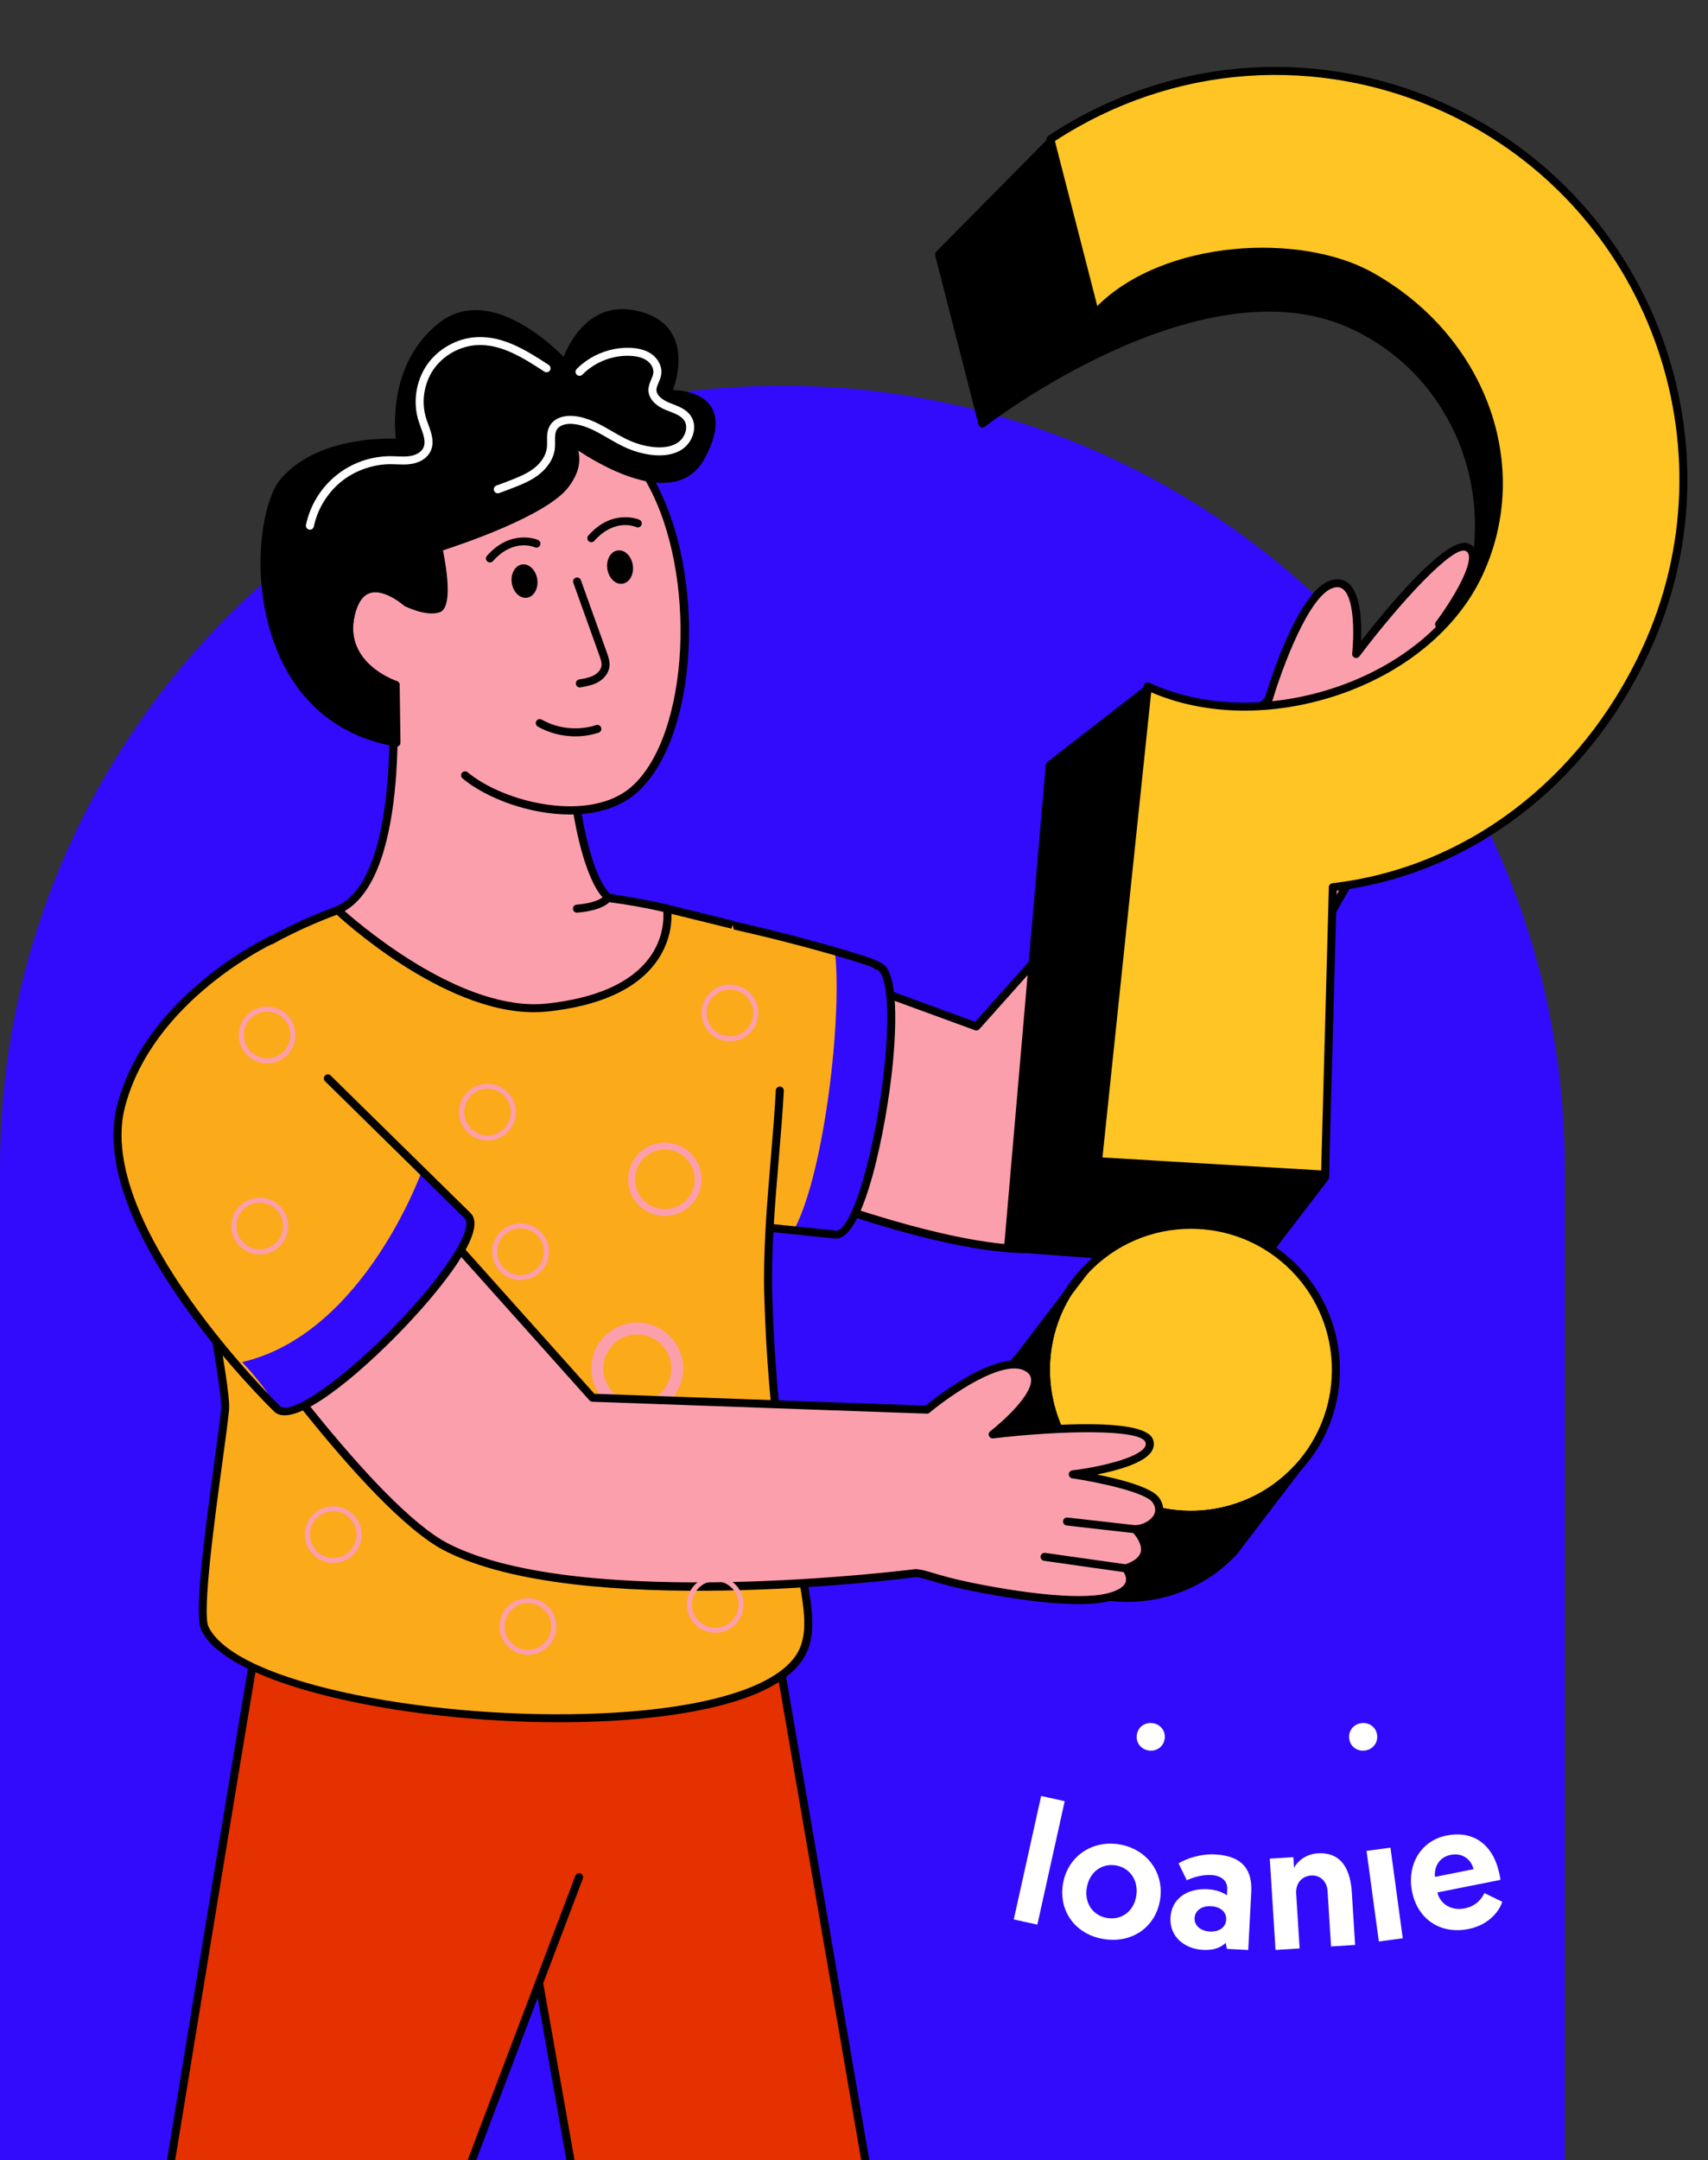
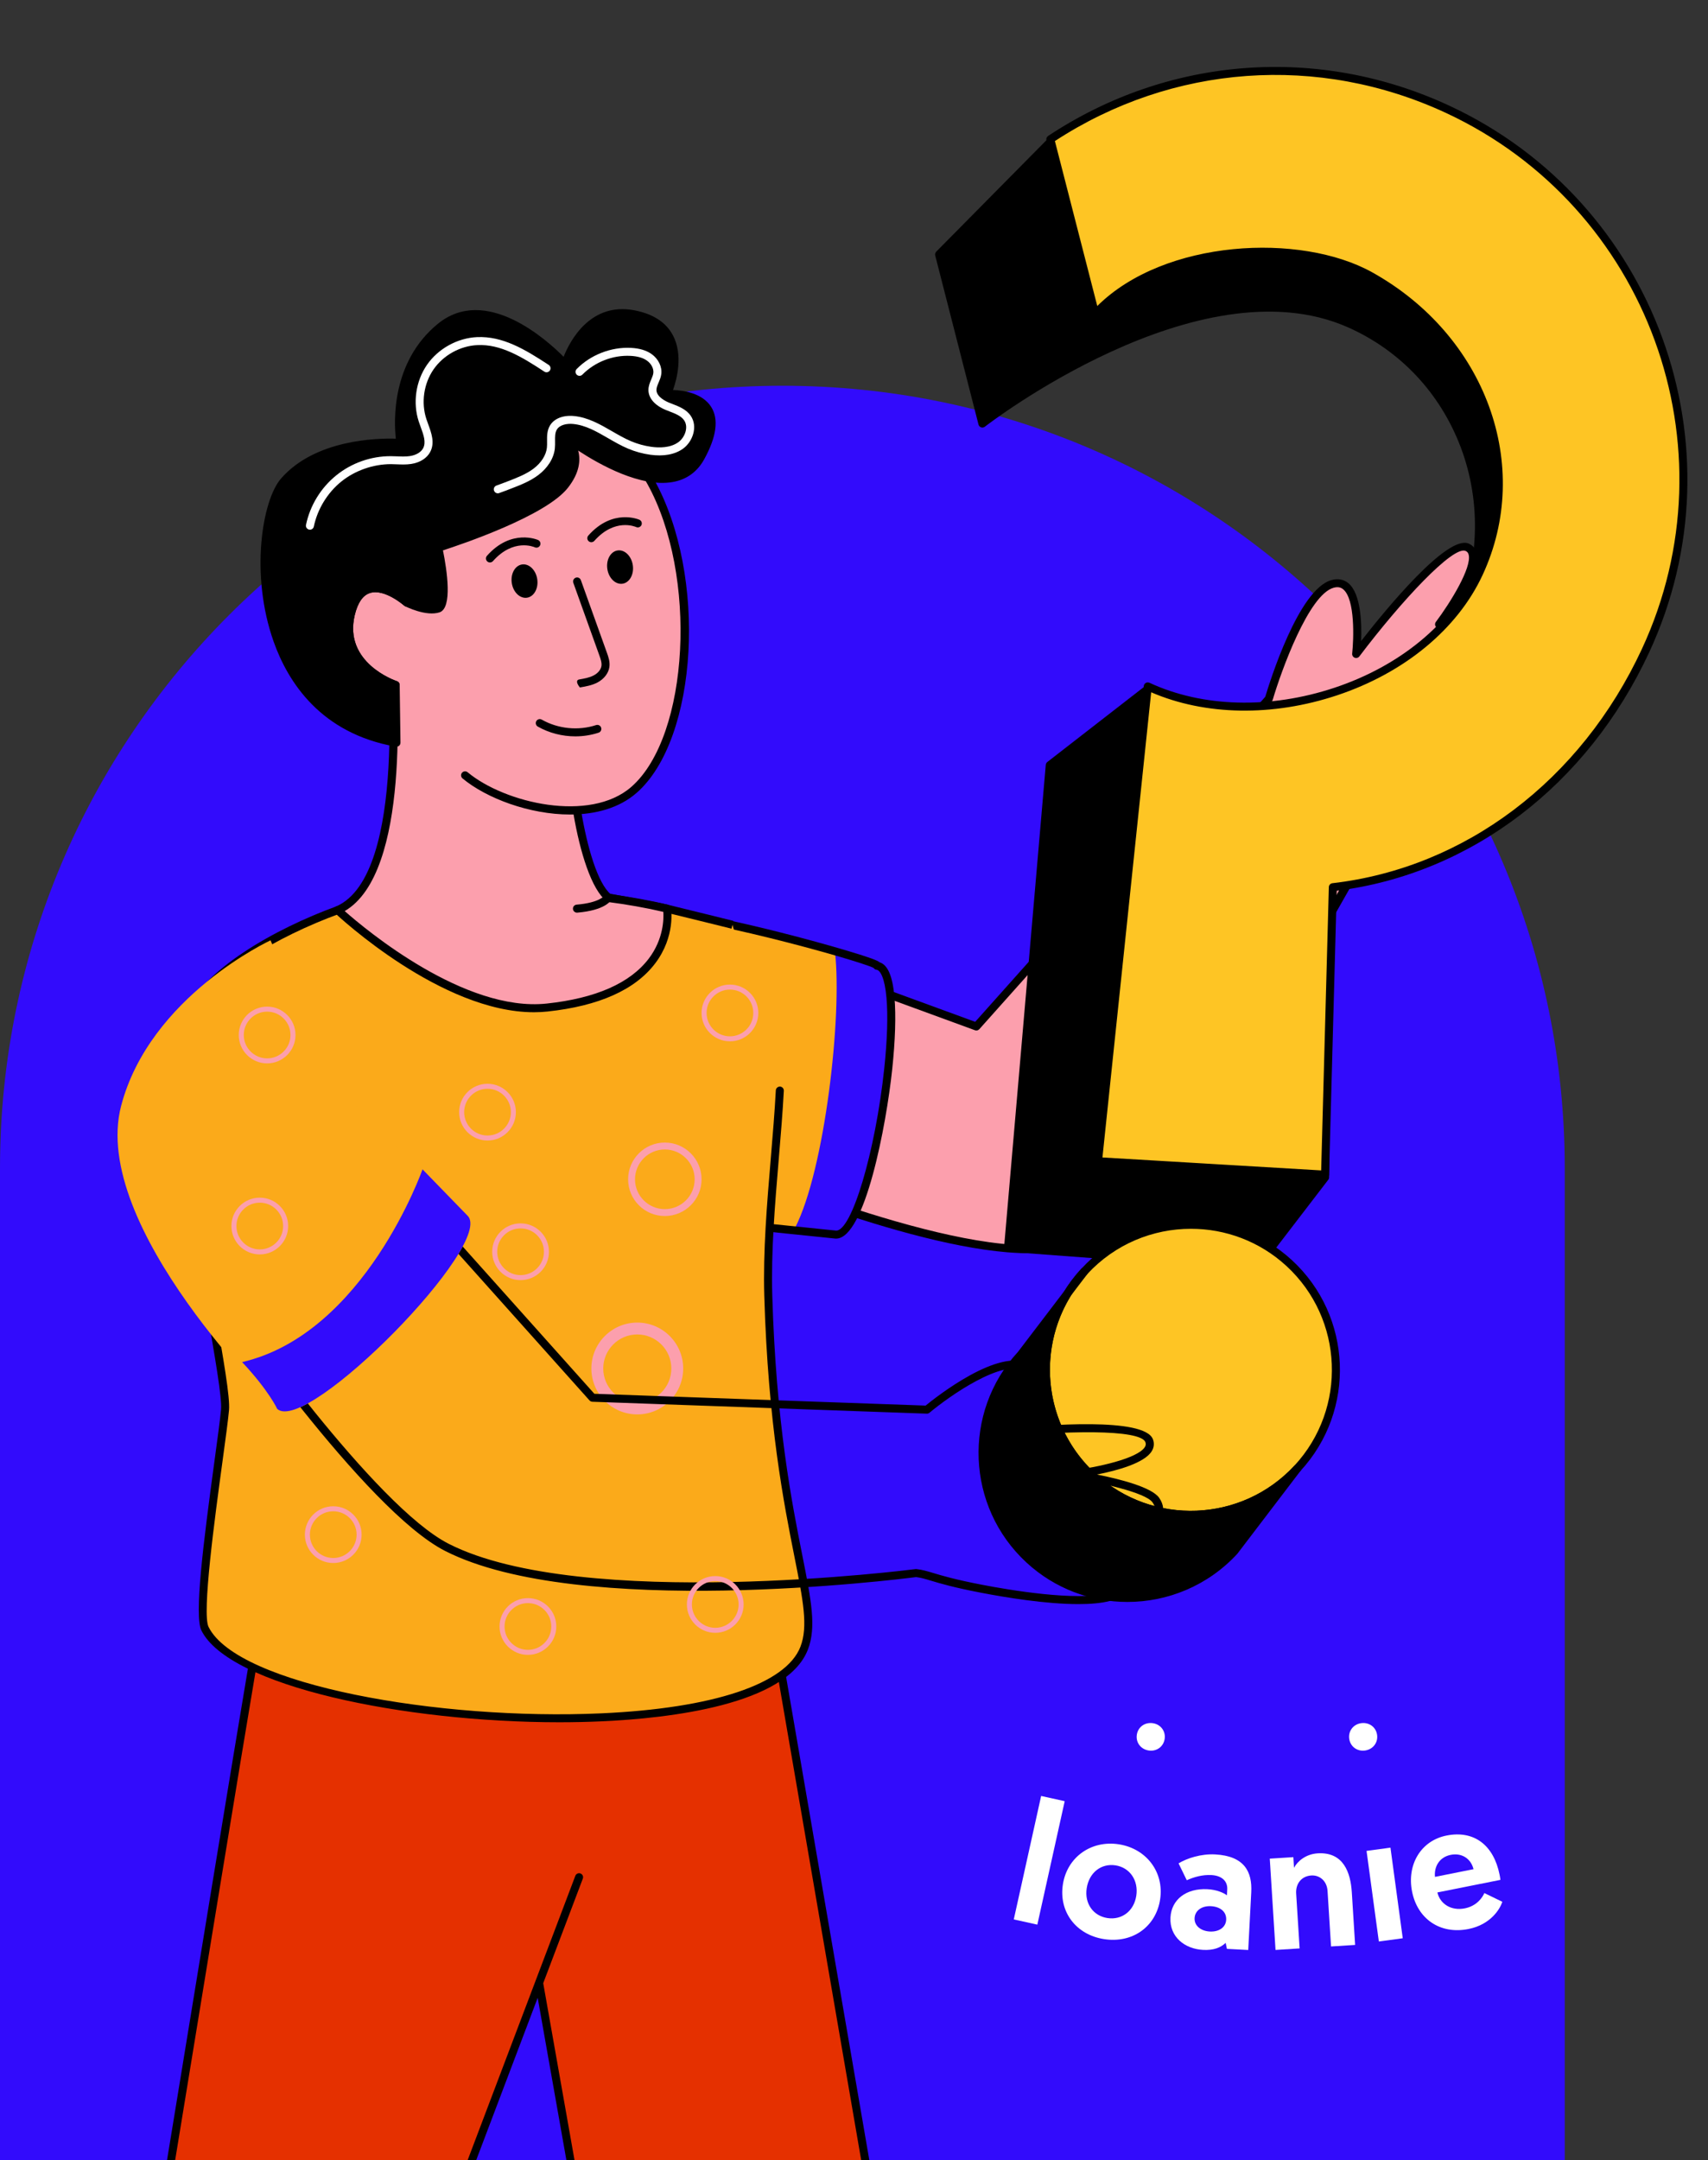
<svg xmlns="http://www.w3.org/2000/svg" width="465" height="588" viewBox="0 0 465 588" fill="none">
  <rect x="0" y="0" width="465" height="588" fill="#333333" stroke="none" />
  <path d="M0 318C0 200.363 95.363 105 213 105C330.637 105 426 200.363 426 318V588H0V318Z" fill="#320BFC" />
  <path d="M283.449 488.856L289.863 490.278L282.414 523.883L276 522.461L283.449 488.856Z" fill="white" />
  <path d="M304.582 502.01C312.106 503.172 316.986 509.606 315.839 517.035C314.691 524.465 308.309 529.016 300.596 527.825C292.931 526.642 288.218 520.378 289.366 512.948C290.519 505.471 297.107 500.855 304.582 502.01ZM301.483 522.088C305.384 522.69 308.704 520.218 309.35 516.033C309.997 511.848 307.601 508.349 303.697 507.746C299.796 507.144 296.511 509.717 295.857 513.95C295.207 518.135 297.628 521.492 301.483 522.088Z" fill="white" />
  <path d="M328.733 514.236C331.255 514.369 333.161 515.231 334.031 515.897L334.115 514.282C334.232 512.097 332.692 510.539 329.793 510.386C327.323 510.256 324.999 510.945 323.098 511.797L320.86 507.2C323.173 505.797 327.002 504.567 330.803 504.768C338.786 505.186 340.944 509.493 340.651 515.054L339.827 530.784L334.028 530.478L333.685 528.84C332.329 530.151 330.382 530.908 327.532 530.756C322.495 530.492 318.379 527.179 318.655 521.952C318.911 517.056 322.938 513.932 328.733 514.236ZM329.369 525.754C331.839 525.885 333.714 524.648 333.825 522.558C333.939 520.372 332.202 518.994 329.683 518.861C327.165 518.729 325.332 520.062 325.224 522.106C325.116 524.149 326.898 525.625 329.369 525.754Z" fill="white" />
  <path d="M368.027 515.054L368.931 529.405L362.374 529.819L361.421 514.706C361.247 511.951 359.237 510.36 357.005 510.5C354.295 510.671 352.709 512.775 352.878 515.434L353.819 530.357L347.26 530.771L345.694 505.917L352.111 505.512L352.291 508.411C353.23 506.635 355.492 504.678 358.722 504.475C365.805 504.03 367.694 509.779 368.027 515.054Z" fill="white" />
  <path d="M370.588 469.039C372.758 468.745 374.626 470.125 374.913 472.247C375.2 474.369 373.769 476.197 371.599 476.491C369.475 476.78 367.607 475.4 367.32 473.278C367.033 471.156 368.465 469.328 370.588 469.039ZM317.083 473.278C316.796 475.4 314.928 476.78 312.804 476.491C310.635 476.197 309.202 474.369 309.49 472.247C309.778 470.125 311.645 468.747 313.815 469.039C315.938 469.328 317.37 471.156 317.083 473.278Z" fill="white" />
  <path d="M393.812 499.631C401.371 498.124 406.669 502.308 408.257 510.286C408.35 510.752 408.443 511.22 408.489 511.695L391.319 515.12C392.112 518.358 395.189 520.17 398.781 519.453C402.096 518.793 403.618 516.452 404.111 515.286L409 517.659C408.41 519.57 405.871 523.862 399.803 525.07C391.967 526.634 385.894 522.217 384.434 514.892C382.965 507.518 386.857 501.018 393.812 499.631ZM401.167 508.788C400.432 505.831 397.896 504.299 394.957 504.886C391.923 505.49 390.389 508.027 390.669 510.883L401.167 508.788Z" fill="white" />
  <path d="M372.039 503.806L378.55 502.924L381.896 527.588L375.388 528.47L372.039 503.806Z" fill="white" />
  <g clip-path="url(#clip0_151_281)">
    <path d="M422.17 185.719C417.581 193.859 402.261 205.024 396.951 208.791C384.508 217.593 376.977 221.93 376.977 221.93C376.977 221.93 324.269 324.094 292.046 338.074C268.993 348.062 196.348 316.634 196.348 316.634L219.352 262.414L265.814 279.412L345.444 190.2C345.444 190.2 353.899 161.46 362.735 158.953C371.572 156.437 369.21 178.019 369.21 178.019C369.21 178.019 393.181 146.335 399.409 148.953C405.64 151.558 391.783 169.943 391.783 169.943C391.783 169.943 407.275 157.909 412.148 158.667C417.011 159.425 416.642 165.043 413.95 168.039C413.95 168.039 424.255 167.744 419.786 177.104C419.783 177.107 426.772 177.569 422.17 185.719Z" fill="#FC9FAD" />
    <path d="M280.035 341.123C250.602 341.126 198.476 318.744 195.917 317.638C195.366 317.401 195.113 316.763 195.347 316.212L218.352 261.995C218.579 261.462 219.186 261.2 219.728 261.397L265.494 278.14L344.471 189.661C345.642 185.728 353.496 160.447 362.44 157.912C364.23 157.401 365.85 157.7 367.119 158.772C370.525 161.648 370.756 169.672 370.559 174.489C377.332 165.803 393.982 145.503 399.834 147.958C400.903 148.404 401.633 149.242 401.941 150.382C402.911 153.967 399.369 160.54 396.363 165.249C401.488 161.679 408.899 157.062 412.321 157.601C414.458 157.934 416.001 159.135 416.657 160.983C417.313 162.825 417.005 165.144 415.937 167.112C417.618 167.377 419.928 168.092 421.166 169.992C422.235 171.634 422.281 173.759 421.311 176.331C422.3 176.654 423.56 177.313 424.28 178.65C425.3 180.538 424.912 183.101 423.125 186.264C418.789 193.958 405.264 204.245 397.589 209.69C386.563 217.489 379.288 221.85 377.806 222.722C374.119 229.836 324.168 325.338 292.484 339.084C289.176 340.507 284.917 341.123 280.035 341.123ZM197.777 316.058C206.564 319.757 270.699 346.14 291.612 337.073C323.115 323.407 375.484 222.448 376.008 221.431C376.103 221.246 376.251 221.089 376.433 220.988C376.506 220.945 384.071 216.568 396.323 207.904C403.851 202.563 417.095 192.51 421.222 185.186C422.592 182.759 422.987 180.858 422.362 179.691C421.65 178.36 419.725 178.197 419.707 178.194C419.349 178.166 419.023 177.963 418.844 177.652C418.662 177.341 418.647 176.962 418.801 176.636C419.947 174.233 420.129 172.398 419.337 171.178C418.194 169.416 415.068 169.083 413.978 169.13C413.547 169.136 413.143 168.893 412.958 168.495C412.777 168.098 412.844 167.633 413.137 167.309C414.548 165.739 415.176 163.33 414.597 161.704C414.209 160.614 413.328 159.954 411.979 159.745C408.782 159.246 398.297 166.262 392.449 170.805C392.017 171.141 391.404 171.104 391.016 170.719C390.628 170.337 390.582 169.724 390.912 169.287C394.863 164.045 400.777 154.426 399.831 150.939C399.699 150.449 399.437 150.148 398.987 149.957C395.572 148.518 381.61 163.435 370.079 178.675C369.783 179.066 369.262 179.207 368.806 179.029C368.351 178.847 368.073 178.385 368.126 177.898C368.554 173.968 368.957 163.167 365.708 160.426C364.99 159.819 364.137 159.68 363.035 159.998C356.265 161.919 348.799 182.669 346.492 190.502C346.446 190.656 346.366 190.801 346.258 190.921L266.627 280.133C266.329 280.469 265.857 280.586 265.439 280.432L219.95 263.787L197.777 316.058Z" fill="black" />
    <path d="M399.369 180.553C399.046 180.553 398.726 180.409 398.51 180.134C398.14 179.66 398.224 178.976 398.698 178.604L413.279 167.189C413.753 166.817 414.437 166.903 414.809 167.374C415.179 167.848 415.096 168.532 414.621 168.905L400.041 180.319C399.841 180.476 399.606 180.553 399.369 180.553ZM404.824 189.276C404.491 189.276 404.162 189.125 403.946 188.835C403.589 188.352 403.691 187.668 404.171 187.311L419.127 176.223C419.611 175.863 420.295 175.964 420.652 176.451C421.009 176.934 420.908 177.618 420.427 177.975L405.471 189.063C405.277 189.208 405.049 189.276 404.824 189.276Z" fill="black" />
    <path d="M155.43 588.691L136.873 483.773L137.273 405.532L209.857 438.722L235.686 588.691H155.43Z" fill="#E53000" />
    <path d="M155.43 589.781C154.913 589.781 154.451 589.408 154.358 588.881L135.801 483.964C135.789 483.9 135.783 483.835 135.786 483.77L136.186 405.526C136.189 405.156 136.377 404.811 136.688 404.611C136.999 404.411 137.391 404.386 137.729 404.537L210.313 437.73C210.639 437.878 210.873 438.183 210.932 438.537L236.761 588.506C236.862 589.1 236.465 589.664 235.871 589.765C235.27 589.87 234.712 589.47 234.611 588.875L208.877 439.474L138.352 407.223L137.96 483.681L156.502 588.503C156.607 589.097 156.212 589.661 155.618 589.765C155.556 589.778 155.492 589.781 155.43 589.781Z" fill="black" />
    <path d="M128.212 588.691H45.692C56.257 524.285 68.715 451.289 70.517 442.23C72.861 430.453 169.228 454.991 169.228 454.991L156.88 514.463L128.212 588.691Z" fill="#E53000" />
    <path d="M46.466 589.781C46.407 589.781 46.349 589.778 46.287 589.768C45.693 589.67 45.289 589.109 45.388 588.515L51.141 553.406C60.187 498.169 68.734 445.994 70.219 438.531C70.41 437.57 71.004 436.769 71.987 436.15C83.971 428.595 166.749 449.551 170.27 450.448C170.855 450.595 171.206 451.19 171.058 451.772C170.91 452.354 170.316 452.715 169.734 452.557C146.021 446.521 82.443 432.131 73.151 437.992C72.464 438.426 72.384 438.824 72.359 438.953C70.881 446.379 62.34 498.536 53.294 553.754L47.541 588.863C47.452 589.402 46.989 589.781 46.466 589.781ZM128.212 589.781C128.083 589.781 127.953 589.759 127.827 589.71C127.264 589.497 126.98 588.866 127.196 588.302L156.634 510.588C156.847 510.024 157.478 509.744 158.039 509.953C158.602 510.166 158.886 510.797 158.67 511.361L129.232 589.075C129.065 589.513 128.649 589.781 128.212 589.781Z" fill="black" />
    <path d="M176.987 248.738C188.244 247.303 241.128 262.321 238.75 262.891C248.769 263.951 237.441 337.104 227.422 336.044L173.867 330.54L170.777 249.478C170.777 249.478 175.413 248.301 179.694 248.085" fill="#FBAA1A" />
    <path d="M227.428 336.038L216.43 334.258C224.579 318.451 229.319 276.271 227.321 259.149C234.688 261.191 239.443 262.725 238.744 262.888C248.773 263.944 237.441 337.107 227.428 336.038Z" fill="#320BFC" />
    <path d="M227.625 337.144C227.52 337.144 227.416 337.138 227.308 337.126L173.756 331.625C173.217 331.569 172.798 331.126 172.776 330.581L169.687 249.518C169.669 249.004 170.011 248.545 170.51 248.422C170.704 248.372 175.302 247.214 179.639 246.999C180.064 246.952 180.492 247.233 180.677 247.615C188.891 248.123 203.41 251.52 212.207 253.741C218.752 255.392 225.577 257.261 230.927 258.869C236.902 260.665 238.836 261.41 239.505 261.943C241.704 262.645 243.019 265.759 243.512 271.423C243.946 276.388 243.737 283.158 242.908 291.003C241.303 306.212 235.479 337.141 227.625 337.144ZM174.923 329.552L227.536 334.957C231.792 335.435 238.34 313.52 240.743 290.769C241.559 283.059 241.765 276.434 241.343 271.608C240.866 266.138 239.631 264.077 238.636 263.973C238.285 263.936 237.989 263.735 237.817 263.452C233.037 261.157 187.209 248.536 177.125 249.817C176.793 249.857 176.472 249.746 176.241 249.53C174.437 249.792 172.835 250.125 171.902 250.334L174.923 329.552Z" fill="black" />
    <path d="M199.41 251.717C199.41 251.717 186.917 248.621 181.589 247.331C179.467 246.816 167.852 244.707 165.554 244.272C140.261 239.498 91.93 247.737 91.93 247.737C76.154 253.509 56.017 264.357 50.738 277.071C43.103 295.462 62.174 373.703 61.262 383.759C60.351 393.816 53.103 437.875 55.805 443.32C68.891 469.698 207.03 479.258 218.924 448.652C223.905 435.836 211.052 416.558 209.164 352.685C208.628 334.559 211.378 314.333 212.306 296.854" fill="#FBAA1A" />
    <path d="M180.993 331C186.51 331 191 326.518 191 321.007C191 315.49 186.51 311 180.993 311C175.482 311 171 315.49 171 321.007C171 326.518 175.482 331 180.993 331ZM180.993 312.88C185.475 312.88 189.12 316.525 189.12 321.007C189.12 325.482 185.472 329.12 180.993 329.12C176.52 329.12 172.88 325.48 172.88 321.007C172.878 316.525 176.518 312.88 180.993 312.88Z" fill="#FC9FAD" />
    <path d="M141.725 348.45C145.985 348.45 149.45 344.985 149.45 340.725C149.45 336.466 145.985 333 141.725 333C137.465 333 134 336.466 134 340.725C134 344.985 137.465 348.45 141.725 348.45ZM141.725 334.365C145.232 334.365 148.085 337.219 148.085 340.725C148.085 344.232 145.232 347.085 141.725 347.085C138.218 347.085 135.367 344.232 135.367 340.725C135.367 337.219 138.218 334.365 141.725 334.365Z" fill="#FC9FAD" />
    <path d="M173.5 385C180.39 385 186 379.393 186 372.498C186 365.607 180.394 360 173.5 360C166.606 360 161 365.607 161 372.498C161 379.393 166.606 385 173.5 385ZM173.5 363.233C178.609 363.233 182.768 367.392 182.768 372.502C182.768 377.612 178.609 381.771 173.5 381.771C168.391 381.771 164.232 377.612 164.232 372.502C164.232 367.388 168.391 363.233 173.5 363.233Z" fill="#FC9FAD" />
    <path d="M152.27 468.795C110.022 468.795 62.368 459.001 54.828 443.801C52.857 439.831 55.287 420.492 58.413 397.515C59.233 391.503 59.938 386.313 60.178 383.658C60.468 380.467 58.493 369.179 56.208 356.107C51.271 327.885 44.51 289.238 49.734 276.653C55.016 263.932 74.802 252.844 91.557 246.712C91.619 246.69 91.683 246.672 91.748 246.663C92.235 246.58 140.563 238.445 165.758 243.204L168.409 243.697C172.805 244.51 180.16 245.868 181.847 246.275C187.179 247.568 199.674 250.664 199.674 250.664L199.151 252.78C199.151 252.78 186.661 249.684 181.333 248.394C179.704 247.999 172.099 246.595 168.012 245.84C166.808 245.619 165.856 245.443 165.351 245.348C141.077 240.768 94.656 248.391 92.21 248.797C75.911 254.779 56.747 265.445 51.745 277.493C46.765 289.49 53.738 329.358 58.352 355.738C60.856 370.044 62.664 380.384 62.346 383.861C62.1 386.562 61.392 391.777 60.569 397.814C58.466 413.272 54.945 439.144 56.778 442.837C64.65 458.702 119.69 468.352 163.645 466.371C194.189 464.998 213.966 458.397 217.908 448.258C220.058 442.723 218.641 435.593 216.291 423.775C213.43 409.379 209.105 387.628 208.074 352.716C207.716 340.664 208.801 327.75 209.848 315.264C210.39 308.799 210.901 302.694 211.215 296.796C211.246 296.192 211.763 295.749 212.361 295.764C212.962 295.795 213.424 296.309 213.393 296.91C213.079 302.842 212.564 308.965 212.019 315.445C210.975 327.87 209.897 340.723 210.251 352.652C211.277 387.379 215.58 409.025 218.426 423.347C220.853 435.553 222.316 442.92 219.935 449.043C214.092 464.074 182.217 467.714 163.74 468.543C159.992 468.712 156.148 468.795 152.27 468.795ZM367.344 88.067C398.147 101.666 411.129 138.524 396.942 169.062C382.756 199.6 343.018 201.75 312.479 187.564L285.794 208.283L274.438 339.645L342.152 344.715L360.746 320.472L361.63 241.596C412.044 221.056 425.069 209.077 442.16 172.29C467.986 116.705 443.98 68.559 388.405 42.739C352.098 25.87 317.038 18.044 285.948 38.649L255.666 69.273L267.453 115.295C267.45 115.291 325.699 69.686 367.344 88.067Z" fill="black" />
    <path d="M342.152 345.802C342.125 345.802 342.097 345.802 342.072 345.798L274.358 340.729C274.069 340.707 273.798 340.569 273.61 340.35C273.422 340.128 273.33 339.839 273.354 339.549L284.71 208.187C284.735 207.885 284.889 207.605 285.126 207.42L311.811 186.701C312.135 186.452 312.569 186.402 312.938 186.575C342.707 200.404 381.921 198.805 395.954 168.603C402.751 153.97 403.392 136.922 397.712 121.83C392.131 107.009 381.191 95.373 366.903 89.065C326.343 71.161 268.7 115.698 268.124 116.151C267.835 116.378 267.45 116.443 267.102 116.323C266.754 116.206 266.489 115.92 266.397 115.562L254.609 69.541C254.514 69.171 254.622 68.777 254.89 68.503L285.172 37.879C285.225 37.826 285.283 37.777 285.345 37.737C320.004 14.766 358.874 27.813 388.864 41.747C416.978 54.809 437.013 73.539 446.805 95.912C456.972 119.144 455.706 145.712 443.149 172.746C425.682 210.343 412.077 222.158 362.714 242.329L361.84 320.481C361.837 320.718 361.76 320.946 361.615 321.131L343.021 345.373C342.808 345.648 342.488 345.802 342.152 345.802ZM275.618 338.641L341.644 343.584L359.659 320.096L360.537 241.584C360.543 241.143 360.808 240.752 361.214 240.586C410.47 220.516 423.92 208.951 441.165 171.831C465.531 119.388 445.135 70.302 387.94 43.727C344.207 23.409 312.96 22.103 286.638 39.495L256.867 69.603L268.094 113.431C277.207 106.609 329.001 69.96 367.778 87.072C382.605 93.617 393.958 105.691 399.745 121.063C405.631 136.697 404.969 154.361 397.925 169.521C391.174 184.055 378.41 193.268 361.017 196.16C345.941 198.661 328.342 195.993 312.621 188.829L286.835 208.849L275.618 338.641Z" fill="black" />
    <path d="M362.865 241.491L360.746 319.736L298.94 316.077L312.48 186.83C343.018 201.017 388.451 186.606 402.637 156.067C416.824 125.529 402.459 91.452 373.038 75.073C353.376 64.126 315.633 66.273 298.164 85.468L285.945 37.913C317.035 17.307 357.789 12.872 394.1 29.741C449.672 55.561 473.807 121.547 447.981 177.132C430.89 213.922 398.766 237.336 362.865 241.491Z" fill="#FEC524" />
    <path d="M360.746 320.829C360.724 320.829 360.702 320.829 360.681 320.826L298.874 317.167C298.579 317.148 298.302 317.013 298.108 316.785C297.917 316.557 297.824 316.261 297.855 315.966L311.395 186.72C311.432 186.369 311.635 186.057 311.94 185.885C312.248 185.713 312.617 185.7 312.938 185.845C327.386 192.559 345.758 193.049 363.345 187.191C381.114 181.271 395.075 169.761 401.648 155.612C414.981 126.912 402.452 92.703 372.508 76.031C353.187 65.275 316.076 67.413 298.97 86.207C298.699 86.503 298.289 86.626 297.901 86.53C297.513 86.435 297.208 86.13 297.11 85.745L284.891 38.19C284.774 37.74 284.959 37.266 285.344 37.01C318.109 15.296 358.938 12.213 394.558 28.759C450.592 54.794 475.001 121.562 448.969 177.6C432.195 213.707 400.453 237.894 363.927 242.468L361.833 319.773C361.824 320.068 361.697 320.345 361.479 320.546C361.281 320.724 361.017 320.829 360.746 320.829ZM300.14 315.057L359.686 318.584L361.774 241.464C361.79 240.922 362.199 240.472 362.738 240.41C398.897 236.225 430.397 212.401 446.992 176.676C472.519 121.732 448.584 56.26 393.64 30.73C358.944 14.609 319.212 17.489 287.195 38.396L298.733 83.299C317.025 65.13 354.065 63.264 373.571 74.121C404.525 91.354 417.448 126.78 403.628 156.526C396.803 171.218 382.373 183.147 364.035 189.255C346.485 195.103 328.134 194.792 313.406 188.438L300.14 315.057Z" fill="black" />
    <path d="M324.223 412.348C346.034 412.348 363.715 394.667 363.715 372.857C363.715 351.046 346.034 333.365 324.223 333.365C302.413 333.365 284.731 351.046 284.731 372.857C284.731 394.667 302.413 412.348 324.223 412.348Z" fill="#FEC524" />
    <path d="M324.208 413.42C314.361 413.42 304.49 409.869 296.701 402.68C280.257 387.505 279.225 361.781 294.4 345.337C309.575 328.889 335.299 327.861 351.746 343.036C368.191 358.211 369.222 383.938 354.047 400.382C346.058 409.034 335.148 413.42 324.208 413.42ZM324.239 334.473C313.884 334.473 303.563 338.622 296.002 346.812C281.643 362.372 282.619 386.716 298.179 401.075C313.739 415.437 338.084 414.461 352.443 398.901C366.801 383.341 365.828 358.996 350.265 344.634C342.898 337.834 333.556 334.473 324.239 334.473Z" fill="black" />
    <path d="M277.949 368.711C263.156 384.739 264.16 409.724 280.188 424.515C296.216 439.305 321.201 438.304 335.992 422.275L353.243 399.64C338.449 415.669 313.468 416.67 297.439 401.88C281.411 387.089 280.41 362.104 295.2 346.076L277.949 368.711Z" fill="black" />
    <path d="M306.929 436.046C297.088 436.046 287.229 432.495 279.449 425.315C263.017 410.149 261.976 384.453 277.114 368.009L289.776 351.392C291.101 349.27 292.641 347.24 294.399 345.334C294.794 344.906 295.456 344.863 295.902 345.238C296.349 345.611 296.42 346.27 296.069 346.735L291.575 352.63C282.073 367.953 284.445 388.405 298.179 401.076C313.739 415.438 338.083 414.461 352.442 398.901C352.836 398.473 353.498 398.43 353.945 398.806C354.392 399.178 354.463 399.838 354.111 400.303L336.86 422.938C328.831 431.642 317.887 436.046 306.929 436.046ZM285.566 360.515L278.818 369.37C278.796 369.398 278.775 369.423 278.753 369.447C264.394 385.007 265.37 409.352 280.931 423.711C288.467 430.668 298.259 434.281 308.512 433.859C318.762 433.45 328.236 429.07 335.194 421.533L346.368 406.866C331.178 416.753 310.619 415.515 296.703 402.674C284.756 391.657 280.943 375.071 285.566 360.515Z" fill="black" />
-     <path d="M59.488 351.226C59.488 351.226 99.882 410.134 121.701 421.213C158.504 439.902 248.043 428.361 249.383 428.186H249.395C253.039 428.598 254.529 430.012 267.21 432.455C273.705 433.705 292.684 437.087 301.897 434.734C311.109 432.368 306.529 426.911 306.529 426.911C316.53 423.606 309.07 416.257 309.07 416.257C313.163 416.106 317.543 412.425 314.679 408.332C311.811 404.226 292.071 401.322 292.071 401.322C292.071 401.322 315.316 398.556 312.852 392.147C310.373 385.737 270.265 390.443 270.265 390.443C270.265 390.443 287.753 376.987 279.702 372.268C271.642 367.55 252.361 383.711 252.361 383.711L161.307 380.467L94.751 306.048L59.488 351.226Z" fill="#FC9FAD" />
    <path d="M293.587 436.634C284.778 436.634 273.85 434.842 267.006 433.523C259.516 432.082 255.863 430.982 253.445 430.256C251.831 429.769 250.75 429.445 249.401 429.279C244.159 429.957 157.746 440.734 121.214 422.18C99.399 411.104 60.252 354.25 58.595 351.836C58.327 351.444 58.342 350.924 58.635 350.548L93.898 305.371C94.095 305.115 94.397 304.964 94.72 304.952C95.034 304.933 95.355 305.072 95.57 305.312L161.818 379.386L251.994 382.599C254.686 380.396 272.138 366.57 280.26 371.32C281.886 372.274 282.801 373.664 282.905 375.345C283.192 379.882 277.426 385.722 273.758 388.959C284.858 387.816 311.546 385.731 313.872 391.746C314.294 392.843 314.192 393.964 313.576 394.983C311.617 398.233 304.237 400.259 298.656 401.362C304.887 402.609 313.56 404.812 315.578 407.701C316.831 409.49 317.035 411.452 316.154 413.226C315.267 415.013 313.336 416.426 311.124 417.03C312.113 418.447 313.231 420.649 312.704 422.9C312.251 424.835 310.724 426.365 308.155 427.456C308.617 428.407 309.027 429.8 308.552 431.278C307.887 433.351 305.74 434.863 302.174 435.778C299.805 436.391 296.839 436.634 293.587 436.634ZM249.383 427.095C249.423 427.095 249.478 427.099 249.518 427.102C251.123 427.283 252.358 427.653 254.067 428.167C256.442 428.882 260.033 429.96 267.413 431.38C274.814 432.806 292.965 435.886 301.622 433.671C304.367 432.966 306.042 431.913 306.461 430.625C306.942 429.153 305.697 427.616 305.685 427.601C305.457 427.323 305.377 426.948 305.479 426.603C305.577 426.258 305.839 425.984 306.181 425.87C308.753 425.02 310.228 423.855 310.57 422.414C311.06 420.329 309.098 417.818 308.3 417.027C307.992 416.722 307.893 416.26 308.05 415.857C308.207 415.453 308.589 415.179 309.024 415.164C311.186 415.083 313.406 413.836 314.189 412.259C314.712 411.206 314.574 410.094 313.779 408.954C311.888 406.244 299.359 403.493 291.905 402.397C291.363 402.317 290.966 401.849 290.975 401.304C290.981 400.758 291.394 400.299 291.936 400.235C298.567 399.446 309.797 397.016 311.697 393.862C311.968 393.413 312.008 393.003 311.826 392.535C310.465 389.017 289.687 389.258 270.385 391.525C269.892 391.583 269.433 391.306 269.249 390.853C269.064 390.397 269.205 389.877 269.593 389.578C272.781 387.123 280.989 379.808 280.718 375.484C280.657 374.523 280.158 373.799 279.145 373.205C273.08 369.66 258.256 380.184 253.057 384.542C252.851 384.715 252.589 384.816 252.318 384.795L161.264 381.551C160.968 381.542 160.688 381.41 160.491 381.188L94.803 307.742L60.84 351.263C65.346 357.746 102.103 410.038 122.194 420.239C158.482 438.667 248.338 427.222 249.241 427.105C249.29 427.098 249.336 427.095 249.383 427.095Z" fill="black" />
    <path d="M73.659 255.952C73.659 255.952 40.799 271.155 32.979 301.006C24.349 333.947 75.464 383.498 75.464 383.498C83.543 390.718 135.284 338.05 127.205 330.833L89.253 293.528" fill="#FBAA1A" />
    <path d="M75.464 383.498C75.464 383.498 73.243 378.573 65.916 370.759C99.322 363.016 115.03 318.291 115.03 318.291L127.211 330.827C135.284 338.046 83.537 390.717 75.464 383.498Z" fill="#320BFC" />
-     <path d="M77.491 385.247C76.385 385.247 75.455 384.952 74.737 384.311C72.6 382.238 23.233 333.904 31.922 300.729C39.782 270.727 72.868 255.117 73.2 254.963C73.745 254.711 74.395 254.948 74.648 255.493C74.9 256.038 74.663 256.688 74.118 256.941C73.795 257.092 41.627 272.288 34.032 301.28C25.663 333.226 75.717 382.223 76.222 382.713C79.631 385.759 97.264 372.582 112.47 355.568C124.359 342.266 128.517 333.463 126.478 331.643L88.486 294.304C88.058 293.882 88.052 293.192 88.474 292.764C88.896 292.333 89.586 292.33 90.017 292.752L127.972 330.054C132.915 334.47 121.402 348.848 114.096 357.022C103.52 368.859 85.714 385.244 77.491 385.247Z" fill="black" />
    <path d="M91.93 247.735C91.93 247.735 123.065 277.02 148.931 274.254C185.559 270.339 181.589 247.332 181.589 247.332C177.489 246.318 171.138 245.126 165.837 244.47C158.313 238.757 153.69 204.646 156.308 198.088C159.055 191.183 106.184 176.975 106.184 176.975C106.184 176.975 112.71 238.76 91.93 247.735Z" fill="#FC9FAD" />
    <path d="M145.368 275.529C120.192 275.529 92.41 249.681 91.184 248.529C90.916 248.277 90.793 247.91 90.858 247.547C90.922 247.187 91.163 246.882 91.498 246.734C111.309 238.178 105.164 177.699 105.1 177.089C105.063 176.732 105.204 176.377 105.475 176.143C105.75 175.909 106.119 175.829 106.467 175.918C111.26 177.209 153.413 188.722 157.161 196.197C157.657 197.183 157.521 197.987 157.321 198.489C154.977 204.359 159.135 237.398 166.278 243.423C171.277 244.057 177.492 245.191 181.85 246.269C182.269 246.373 182.589 246.715 182.663 247.14C182.719 247.451 183.92 254.88 178.398 262.198C172.949 269.415 163.075 273.835 149.051 275.335C147.832 275.464 146.6 275.529 145.368 275.529ZM93.842 247.99C99.7 253.162 126.518 275.535 148.817 273.169C162.191 271.74 171.548 267.619 176.627 260.93C180.667 255.604 180.717 250.109 180.587 248.209C176.266 247.183 170.402 246.133 165.705 245.551C165.514 245.526 165.332 245.456 165.178 245.339C156.871 239.031 152.676 204.245 155.294 197.685C155.316 197.635 155.368 197.497 155.211 197.177C152.772 192.31 125.865 183.48 107.419 178.438C108.294 188.165 111.796 237.599 93.842 247.99Z" fill="black" />
    <path d="M165.553 244.27C165.553 244.27 164.361 246.715 157.074 247.328L165.553 244.27Z" fill="#FC9FAD" />
    <path d="M157.071 248.418C156.511 248.418 156.033 247.987 155.987 247.421C155.938 246.82 156.381 246.293 156.982 246.244C163.324 245.711 164.586 243.768 164.596 243.746C164.901 243.253 165.551 243.056 166.062 243.34C166.57 243.62 166.786 244.227 166.53 244.75C166.287 245.252 164.685 247.784 157.164 248.418C157.133 248.418 157.102 248.418 157.071 248.418Z" fill="black" />
    <path d="M126.613 211.046C137.433 220.048 160.982 225.174 172.603 215C188.801 200.817 191.323 156.551 177.152 131.126C173.117 123.872 167.607 118.067 160.545 114.848C137.851 104.511 115.712 117.669 112.143 133.199C109.466 144.875 110.738 164.032 110.738 164.032C110.738 164.032 98.791 153.376 95.505 167.217C92.184 181.24 107.714 186.455 107.714 186.455" fill="#FC9FAD" />
    <path d="M155.183 221.708C144.203 221.708 132.453 217.316 125.917 211.88C125.455 211.495 125.39 210.808 125.775 210.346C126.16 209.884 126.847 209.823 127.309 210.205C137.448 218.641 160.635 224.028 171.886 214.178C187.686 200.346 189.984 156.385 176.204 131.652C172.012 124.119 166.594 118.796 160.099 115.837C149.658 111.081 138.114 111.093 128.424 115.88C120.53 119.776 114.844 126.342 113.212 133.439C110.603 144.822 111.82 163.764 111.832 163.955C111.86 164.396 111.62 164.812 111.222 165.006C110.825 165.2 110.347 165.135 110.018 164.842C109.966 164.793 104.689 160.158 100.722 161.414C98.773 162.03 97.374 164.066 96.567 167.467C93.518 180.338 107.468 185.217 108.062 185.417C108.632 185.611 108.94 186.227 108.746 186.797C108.555 187.366 107.933 187.668 107.366 187.483C107.203 187.428 90.934 181.779 94.445 166.961C95.443 162.757 97.338 160.192 100.073 159.329C103.494 158.248 107.292 160.225 109.528 161.735C109.279 156.215 108.934 142.34 111.084 132.949C112.861 125.218 118.981 118.106 127.457 113.921C137.735 108.845 149.959 108.82 161.001 113.85C167.931 117.007 173.688 122.64 178.107 130.59C192.574 156.548 190.07 201.153 173.321 215.813C168.532 220.014 162.005 221.708 155.183 221.708Z" fill="black" />
    <path d="M107.934 202.16L107.718 186.455C107.718 186.455 92.189 181.24 95.509 167.217C98.795 153.376 110.743 164.033 110.743 164.033C110.743 164.033 116.025 166.718 119.324 165.643C122.622 164.556 119.324 149.07 119.324 149.07C119.324 149.07 147.219 140.387 153.727 132.136C159.428 124.926 155.156 120.029 153.998 118.92C155.859 120.564 182.356 139.781 190.77 124.473C200.971 105.916 181.629 107.256 181.629 107.256C181.629 107.256 189.988 88.905 172.543 85.548C158.397 82.825 153.872 99.152 153.872 99.152C153.872 99.152 134.194 77.275 119.866 89.007C105.538 100.739 109.018 120.564 109.018 120.564C109.018 120.564 87.821 118.911 77.322 130.984C68.642 140.966 65.864 194.78 107.934 202.16Z" fill="black" />
    <path d="M107.934 203.25C107.872 203.25 107.807 203.244 107.746 203.235C87.374 199.662 78.424 185.722 74.5 174.659C68.029 156.406 71.365 136.177 76.502 130.267C85.816 119.557 102.833 119.252 107.764 119.41C107.237 114.645 106.535 98.515 119.179 88.163C132.179 77.512 148.774 92.426 153.44 97.117C155.159 92.808 160.691 82.151 172.752 84.473C177.865 85.459 181.398 87.781 183.255 91.375C185.993 96.676 184.268 103.212 183.233 106.153C185.938 106.249 191.18 106.948 193.598 110.73C195.729 114.063 195.097 118.864 191.728 124.997C189.825 128.455 186.923 130.55 183.104 131.212C174.434 132.718 163.315 126.524 157.408 122.647C158.088 125.203 157.845 128.686 154.586 132.808C148.559 140.452 125.628 148.183 120.595 149.809C121.673 155.156 123.253 165.492 119.671 166.675C115.982 167.886 110.487 165.12 110.256 165.003C110.173 164.96 110.096 164.907 110.025 164.846C109.972 164.796 104.696 160.161 100.729 161.418C98.78 162.034 97.381 164.07 96.575 167.47C93.516 180.375 107.475 185.22 108.069 185.42C108.506 185.568 108.805 185.974 108.811 186.44L109.027 202.144C109.03 202.468 108.891 202.779 108.645 202.988C108.442 203.158 108.189 203.25 107.934 203.25ZM106.526 121.581C100.769 121.581 86.112 122.536 78.147 131.696C73.462 137.083 70.438 156.678 76.555 173.929C80.198 184.207 88.403 197.096 106.825 200.839L106.637 187.2C103.483 185.891 91.372 179.95 94.449 166.965C95.447 162.761 97.341 160.195 100.076 159.332C104.9 157.811 110.465 162.351 111.358 163.115C112.821 163.832 116.711 165.345 118.991 164.602C120.081 164.242 120.004 157.475 118.264 149.292C118.147 148.74 118.467 148.192 119.006 148.023C119.283 147.936 146.655 139.346 152.877 131.452C157.928 125.067 154.438 120.839 153.25 119.696C152.821 119.286 152.803 118.609 153.203 118.171C153.607 117.737 154.281 117.7 154.728 118.094C156.594 119.742 172.278 130.87 182.734 129.059C185.913 128.505 188.232 126.832 189.821 123.94C192.778 118.563 193.431 114.512 191.768 111.904C189.202 107.881 181.786 108.331 181.712 108.334C181.33 108.343 180.96 108.183 180.742 107.866C180.523 107.552 180.486 107.142 180.643 106.794C180.68 106.711 184.41 98.336 181.318 92.361C179.784 89.395 176.762 87.458 172.342 86.608C159.366 84.103 155.101 98.807 154.925 99.433C154.817 99.815 154.512 100.11 154.124 100.203C153.736 100.295 153.333 100.166 153.065 99.873C152.874 99.664 133.913 78.907 120.558 89.841C106.908 101.019 110.059 120.176 110.093 120.367C110.151 120.697 110.053 121.039 109.825 121.288C109.597 121.538 109.267 121.67 108.935 121.643C108.891 121.643 108.001 121.581 106.526 121.581Z" fill="black" />
    <path d="M143.469 162.697C145.384 162.414 146.636 160.157 146.265 157.656C145.895 155.156 144.042 153.359 142.127 153.643C140.212 153.926 138.96 156.183 139.331 158.684C139.701 161.184 141.554 162.981 143.469 162.697Z" fill="black" />
    <path d="M169.484 158.885C171.399 158.601 172.65 156.344 172.28 153.844C171.909 151.343 170.057 149.546 168.142 149.83C166.227 150.114 164.975 152.371 165.346 154.871C165.716 157.372 167.569 159.169 169.484 158.885Z" fill="black" />
    <path d="M146.042 147.983C146.042 147.983 139.587 145.013 133.387 152.011L146.042 147.983Z" fill="#FC9FAD" />
    <path d="M133.387 153.102C133.131 153.102 132.872 153.012 132.666 152.827C132.216 152.427 132.173 151.74 132.573 151.291C139.229 143.775 146.427 146.957 146.501 146.994C147.046 147.246 147.287 147.893 147.037 148.438C146.785 148.984 146.141 149.224 145.596 148.974C145.337 148.857 139.747 146.48 134.209 152.735C133.987 152.978 133.688 153.102 133.387 153.102Z" fill="black" />
    <path d="M173.639 142.472C173.639 142.472 167.183 139.503 160.983 146.501L173.639 142.472Z" fill="#FC9FAD" />
    <path d="M160.983 147.591C160.728 147.591 160.469 147.502 160.263 147.317C159.813 146.917 159.77 146.227 160.17 145.777C166.829 138.262 174.024 141.447 174.095 141.484C174.64 141.736 174.88 142.383 174.631 142.928C174.378 143.473 173.734 143.71 173.189 143.464C172.937 143.35 167.343 140.966 161.803 147.222C161.584 147.468 161.285 147.591 160.983 147.591Z" fill="black" />
    <path d="M157.111 158.279C159.474 164.867 161.836 171.455 164.201 178.046C164.59 179.13 164.987 180.27 164.824 181.41C164.614 182.891 163.478 184.108 162.153 184.807C160.832 185.506 159.329 185.771 157.857 186.027" fill="#FC9FAD" />
-     <path d="M157.854 187.114C157.333 187.114 156.871 186.741 156.782 186.208C156.68 185.617 157.077 185.05 157.672 184.948C159.042 184.711 160.459 184.468 161.645 183.84C162.819 183.221 163.604 182.253 163.746 181.252C163.872 180.353 163.502 179.321 163.176 178.41L156.086 158.642C155.882 158.075 156.178 157.45 156.745 157.247C157.308 157.041 157.934 157.336 158.14 157.906L165.23 177.673C165.621 178.767 166.108 180.125 165.905 181.557C165.664 183.248 164.454 184.822 162.665 185.768C161.174 186.556 159.511 186.843 158.041 187.095C157.977 187.107 157.915 187.114 157.854 187.114Z" fill="black" />
+     <path d="M157.854 187.114C156.68 185.617 157.077 185.05 157.672 184.948C159.042 184.711 160.459 184.468 161.645 183.84C162.819 183.221 163.604 182.253 163.746 181.252C163.872 180.353 163.502 179.321 163.176 178.41L156.086 158.642C155.882 158.075 156.178 157.45 156.745 157.247C157.308 157.041 157.934 157.336 158.14 157.906L165.23 177.673C165.621 178.767 166.108 180.125 165.905 181.557C165.664 183.248 164.454 184.822 162.665 185.768C161.174 186.556 159.511 186.843 158.041 187.095C157.977 187.107 157.915 187.114 157.854 187.114Z" fill="black" />
    <path d="M146.953 196.825C151.65 199.499 157.487 200.087 162.624 198.402L146.953 196.825Z" fill="#FC9FAD" />
    <path d="M156.634 200.435C153.074 200.435 149.504 199.532 146.415 197.774C145.891 197.475 145.709 196.81 146.005 196.286C146.304 195.766 146.969 195.581 147.493 195.879C151.919 198.399 157.447 198.953 162.283 197.367C162.859 197.182 163.472 197.49 163.659 198.063C163.847 198.636 163.536 199.252 162.963 199.437C160.928 200.105 158.781 200.435 156.634 200.435Z" fill="black" />
    <path d="M309.069 417.344C309.029 417.344 308.986 417.341 308.946 417.338L290.383 415.234C289.785 415.166 289.354 414.627 289.422 414.03C289.49 413.432 290.029 412.992 290.629 413.069L309.193 415.172C309.79 415.24 310.221 415.779 310.154 416.377C310.089 416.934 309.618 417.344 309.069 417.344Z" fill="black" />
    <path d="M306.532 427.997C306.479 427.997 306.43 427.994 306.378 427.988L284.236 424.85C283.638 424.763 283.225 424.212 283.309 423.618C283.392 423.02 283.949 422.611 284.541 422.691L306.683 425.829C307.28 425.915 307.693 426.467 307.61 427.061C307.53 427.603 307.065 427.997 306.532 427.997Z" fill="black" />
    <path d="M135.524 134.283C135.074 134.283 134.652 134.002 134.495 133.553C134.295 132.986 134.593 132.364 135.163 132.164C136.229 131.788 137.282 131.381 138.339 130.975C140.763 130.038 143.196 129.099 145.204 127.602C147.317 126.025 148.66 123.94 148.891 121.879C148.952 121.328 148.946 120.746 148.937 120.127C148.922 118.769 148.903 117.229 149.701 115.867C150.828 113.942 153.271 112.963 156.24 113.24C160.083 113.6 163.413 115.525 166.632 117.386C168.322 118.362 170.072 119.375 171.843 120.118C173.583 120.848 175.413 121.353 177.285 121.618C179.438 121.923 182.466 121.95 184.671 120.37C186.461 119.086 187.52 116.268 186.257 114.417C185.432 113.206 183.898 112.618 182.275 111.99C181.948 111.866 181.625 111.74 181.311 111.611C178.292 110.382 176.552 108.401 176.537 106.175C176.528 105.09 176.937 104.136 177.295 103.292C177.55 102.691 177.79 102.124 177.864 101.579C178.028 100.369 177.319 98.986 176.103 98.136C175.021 97.381 173.577 96.969 171.686 96.87C166.847 96.608 161.944 98.53 158.55 101.977C158.128 102.405 157.438 102.411 157.01 101.989C156.582 101.567 156.575 100.877 156.997 100.446C160.823 96.565 166.354 94.415 171.8 94.692C174.11 94.812 175.924 95.355 177.35 96.346C179.25 97.671 180.301 99.839 180.026 101.869C179.913 102.706 179.601 103.436 179.3 104.145C178.998 104.856 178.711 105.528 178.714 106.159C178.73 108.06 181.332 109.267 182.133 109.593C182.438 109.717 182.746 109.837 183.057 109.957C184.834 110.644 186.849 111.42 188.056 113.188C190.067 116.132 188.555 120.269 185.94 122.141C183.729 123.724 180.633 124.291 176.98 123.774C174.92 123.481 172.909 122.927 170.996 122.123C169.096 121.325 167.288 120.278 165.538 119.268C162.384 117.444 159.403 115.723 156.033 115.405C154.413 115.248 152.39 115.581 151.58 116.964C151.087 117.802 151.099 118.917 151.115 120.096C151.121 120.755 151.13 121.433 151.053 122.117C150.757 124.775 149.097 127.408 146.504 129.345C144.258 131.021 141.684 132.016 139.192 132.977C138.046 133.417 136.971 133.833 135.884 134.215C135.767 134.264 135.644 134.283 135.524 134.283Z" fill="white" />
    <path d="M84.377 144.182C84.303 144.182 84.229 144.176 84.152 144.157C83.564 144.034 83.185 143.458 83.308 142.867C84.414 137.582 87.334 132.801 91.529 129.404C95.702 126.025 100.951 124.171 106.316 124.171C106.347 124.171 106.378 124.171 106.408 124.171C106.966 124.174 107.526 124.196 108.084 124.217C109.319 124.267 110.483 124.313 111.617 124.14C113.305 123.882 114.65 123.075 115.211 121.978C116.043 120.358 115.31 118.353 114.53 116.231C114.346 115.729 114.164 115.23 114.004 114.74C112.334 109.64 113.191 103.732 116.24 99.316C119.289 94.902 124.513 92.007 129.872 91.763C136.805 91.459 142.808 95.007 149.39 99.334C149.892 99.664 150.034 100.341 149.701 100.843C149.371 101.345 148.694 101.487 148.192 101.154C141.933 97.039 136.229 93.633 129.97 93.938C125.276 94.15 120.703 96.685 118.032 100.551C115.362 104.416 114.614 109.59 116.077 114.056C116.231 114.522 116.403 114.996 116.579 115.473C117.441 117.826 118.42 120.497 117.151 122.967C116.258 124.707 114.358 125.918 111.946 126.287C110.606 126.49 109.279 126.438 107.998 126.386C107.465 126.364 106.932 126.343 106.402 126.339C101.622 126.346 96.657 128.052 92.903 131.089C89.151 134.126 86.431 138.576 85.443 143.304C85.338 143.831 84.882 144.182 84.377 144.182Z" fill="white" />
    <path d="M70.725 341.45C74.984 341.45 78.45 337.985 78.45 333.725C78.45 329.466 74.984 326 70.725 326C66.466 326 63 329.466 63 333.725C63 337.985 66.466 341.45 70.725 341.45ZM70.725 327.365C74.232 327.365 77.085 330.219 77.085 333.725C77.085 337.232 74.232 340.085 70.725 340.085C67.218 340.085 64.367 337.232 64.367 333.725C64.367 330.219 67.218 327.365 70.725 327.365Z" fill="#FC9FAD" />
    <path d="M72.725 289.45C76.984 289.45 80.45 285.985 80.45 281.725C80.45 277.466 76.984 274 72.725 274C68.466 274 65 277.466 65 281.725C65 285.985 68.466 289.45 72.725 289.45ZM72.725 275.365C76.232 275.365 79.085 278.219 79.085 281.725C79.085 285.232 76.232 288.085 72.725 288.085C69.218 288.085 66.367 285.232 66.367 281.725C66.367 278.219 69.218 275.365 72.725 275.365Z" fill="#FC9FAD" />
    <path d="M198.725 283.45C202.985 283.45 206.45 279.985 206.45 275.725C206.45 271.466 202.985 268 198.725 268C194.465 268 191 271.466 191 275.725C191 279.985 194.465 283.45 198.725 283.45ZM198.725 269.365C202.232 269.365 205.085 272.219 205.085 275.725C205.085 279.232 202.232 282.085 198.725 282.085C195.218 282.085 192.367 279.232 192.367 275.725C192.367 272.219 195.218 269.365 198.725 269.365Z" fill="#FC9FAD" />
    <path d="M132.725 310.45C136.985 310.45 140.45 306.985 140.45 302.725C140.45 298.466 136.985 295 132.725 295C128.465 295 125 298.466 125 302.725C125 306.985 128.465 310.45 132.725 310.45ZM132.725 296.365C136.232 296.365 139.085 299.219 139.085 302.725C139.085 306.232 136.232 309.085 132.725 309.085C129.218 309.085 126.367 306.232 126.367 302.725C126.367 299.219 129.218 296.365 132.725 296.365Z" fill="#FC9FAD" />
    <path d="M90.725 425.45C94.984 425.45 98.45 421.985 98.45 417.725C98.45 413.466 94.984 410 90.725 410C86.466 410 83 413.466 83 417.725C83 421.985 86.466 425.45 90.725 425.45ZM90.725 411.365C94.232 411.365 97.085 414.219 97.085 417.725C97.085 421.232 94.232 424.085 90.725 424.085C87.218 424.085 84.367 421.232 84.367 417.725C84.367 414.219 87.218 411.365 90.725 411.365Z" fill="#FC9FAD" />
    <path d="M143.725 450.45C147.985 450.45 151.45 446.985 151.45 442.725C151.45 438.466 147.985 435 143.725 435C139.465 435 136 438.466 136 442.725C136 446.985 139.465 450.45 143.725 450.45ZM143.725 436.365C147.232 436.365 150.085 439.219 150.085 442.725C150.085 446.232 147.232 449.085 143.725 449.085C140.218 449.085 137.367 446.232 137.367 442.725C137.367 439.219 140.218 436.365 143.725 436.365Z" fill="#FC9FAD" />
    <path d="M194.725 444.45C198.985 444.45 202.45 440.985 202.45 436.725C202.45 432.466 198.985 429 194.725 429C190.465 429 187 432.466 187 436.725C187 440.985 190.465 444.45 194.725 444.45ZM194.725 430.365C198.232 430.365 201.085 433.219 201.085 436.725C201.085 440.232 198.232 443.085 194.725 443.085C191.218 443.085 188.367 440.232 188.367 436.725C188.367 433.219 191.218 430.365 194.725 430.365Z" fill="#FC9FAD" />
  </g>
  <defs>
    <clipPath id="clip0_151_281">
      <rect width="465" height="588" fill="white" />
    </clipPath>
  </defs>
</svg>